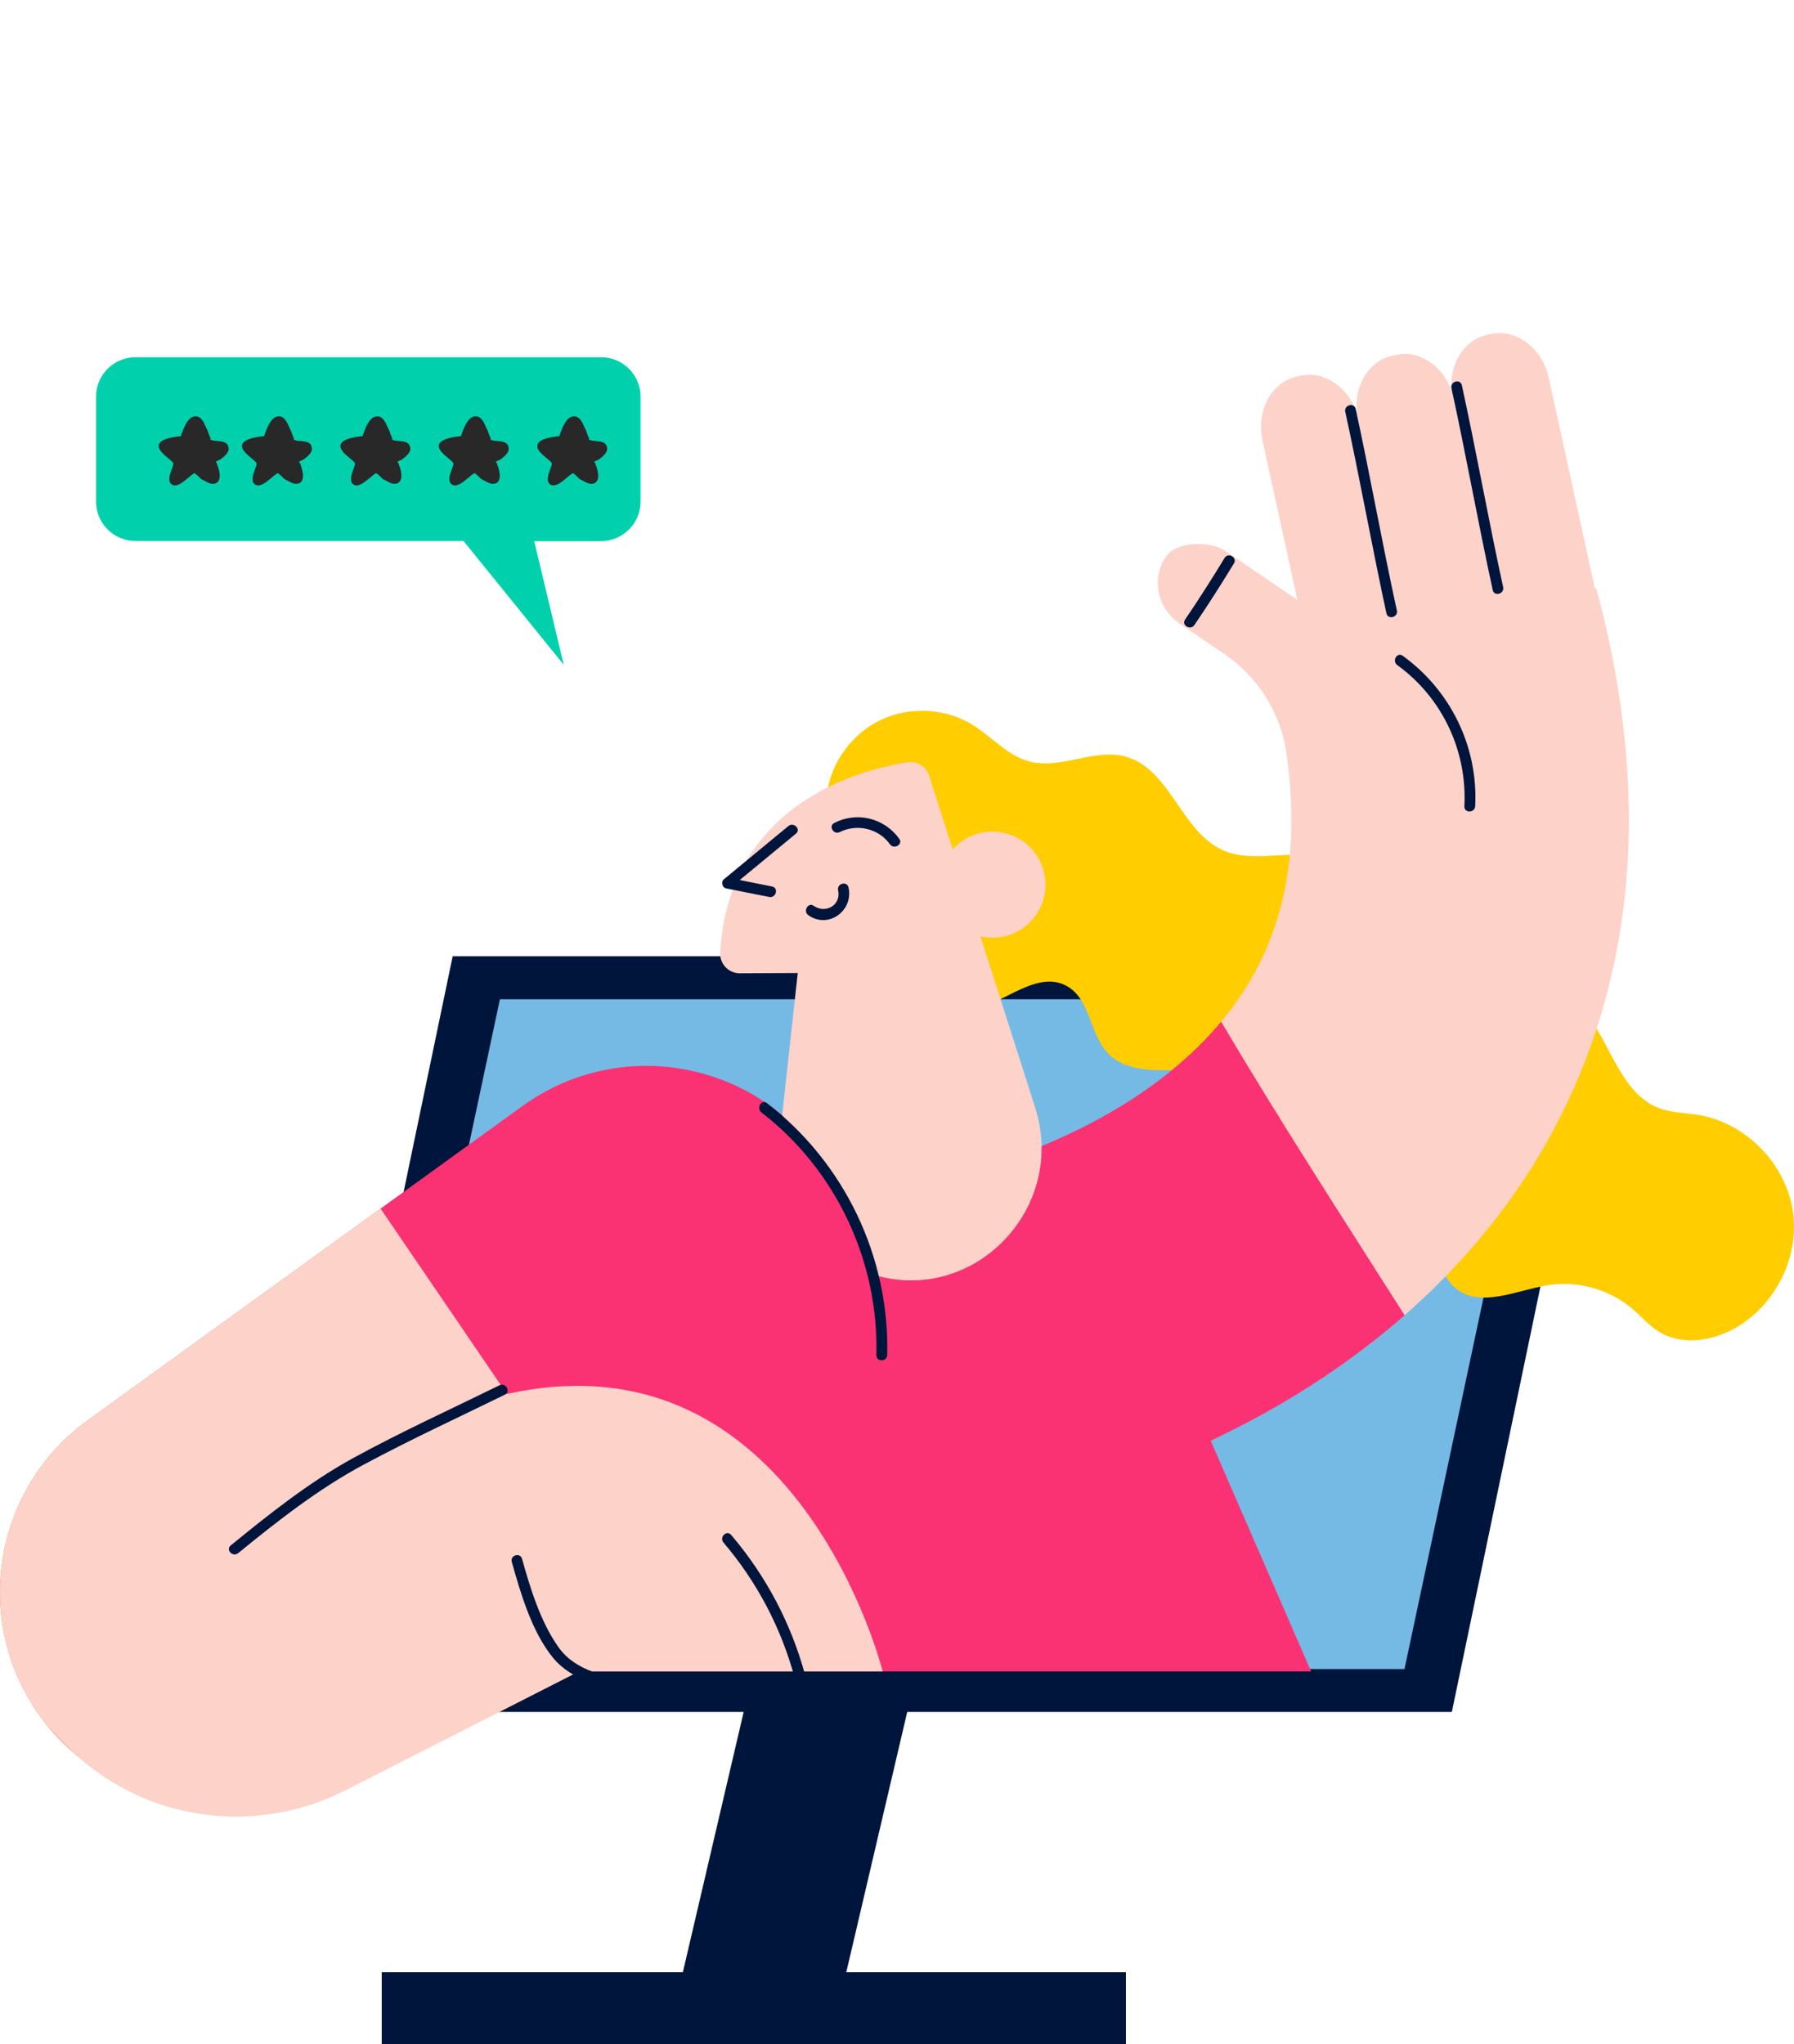
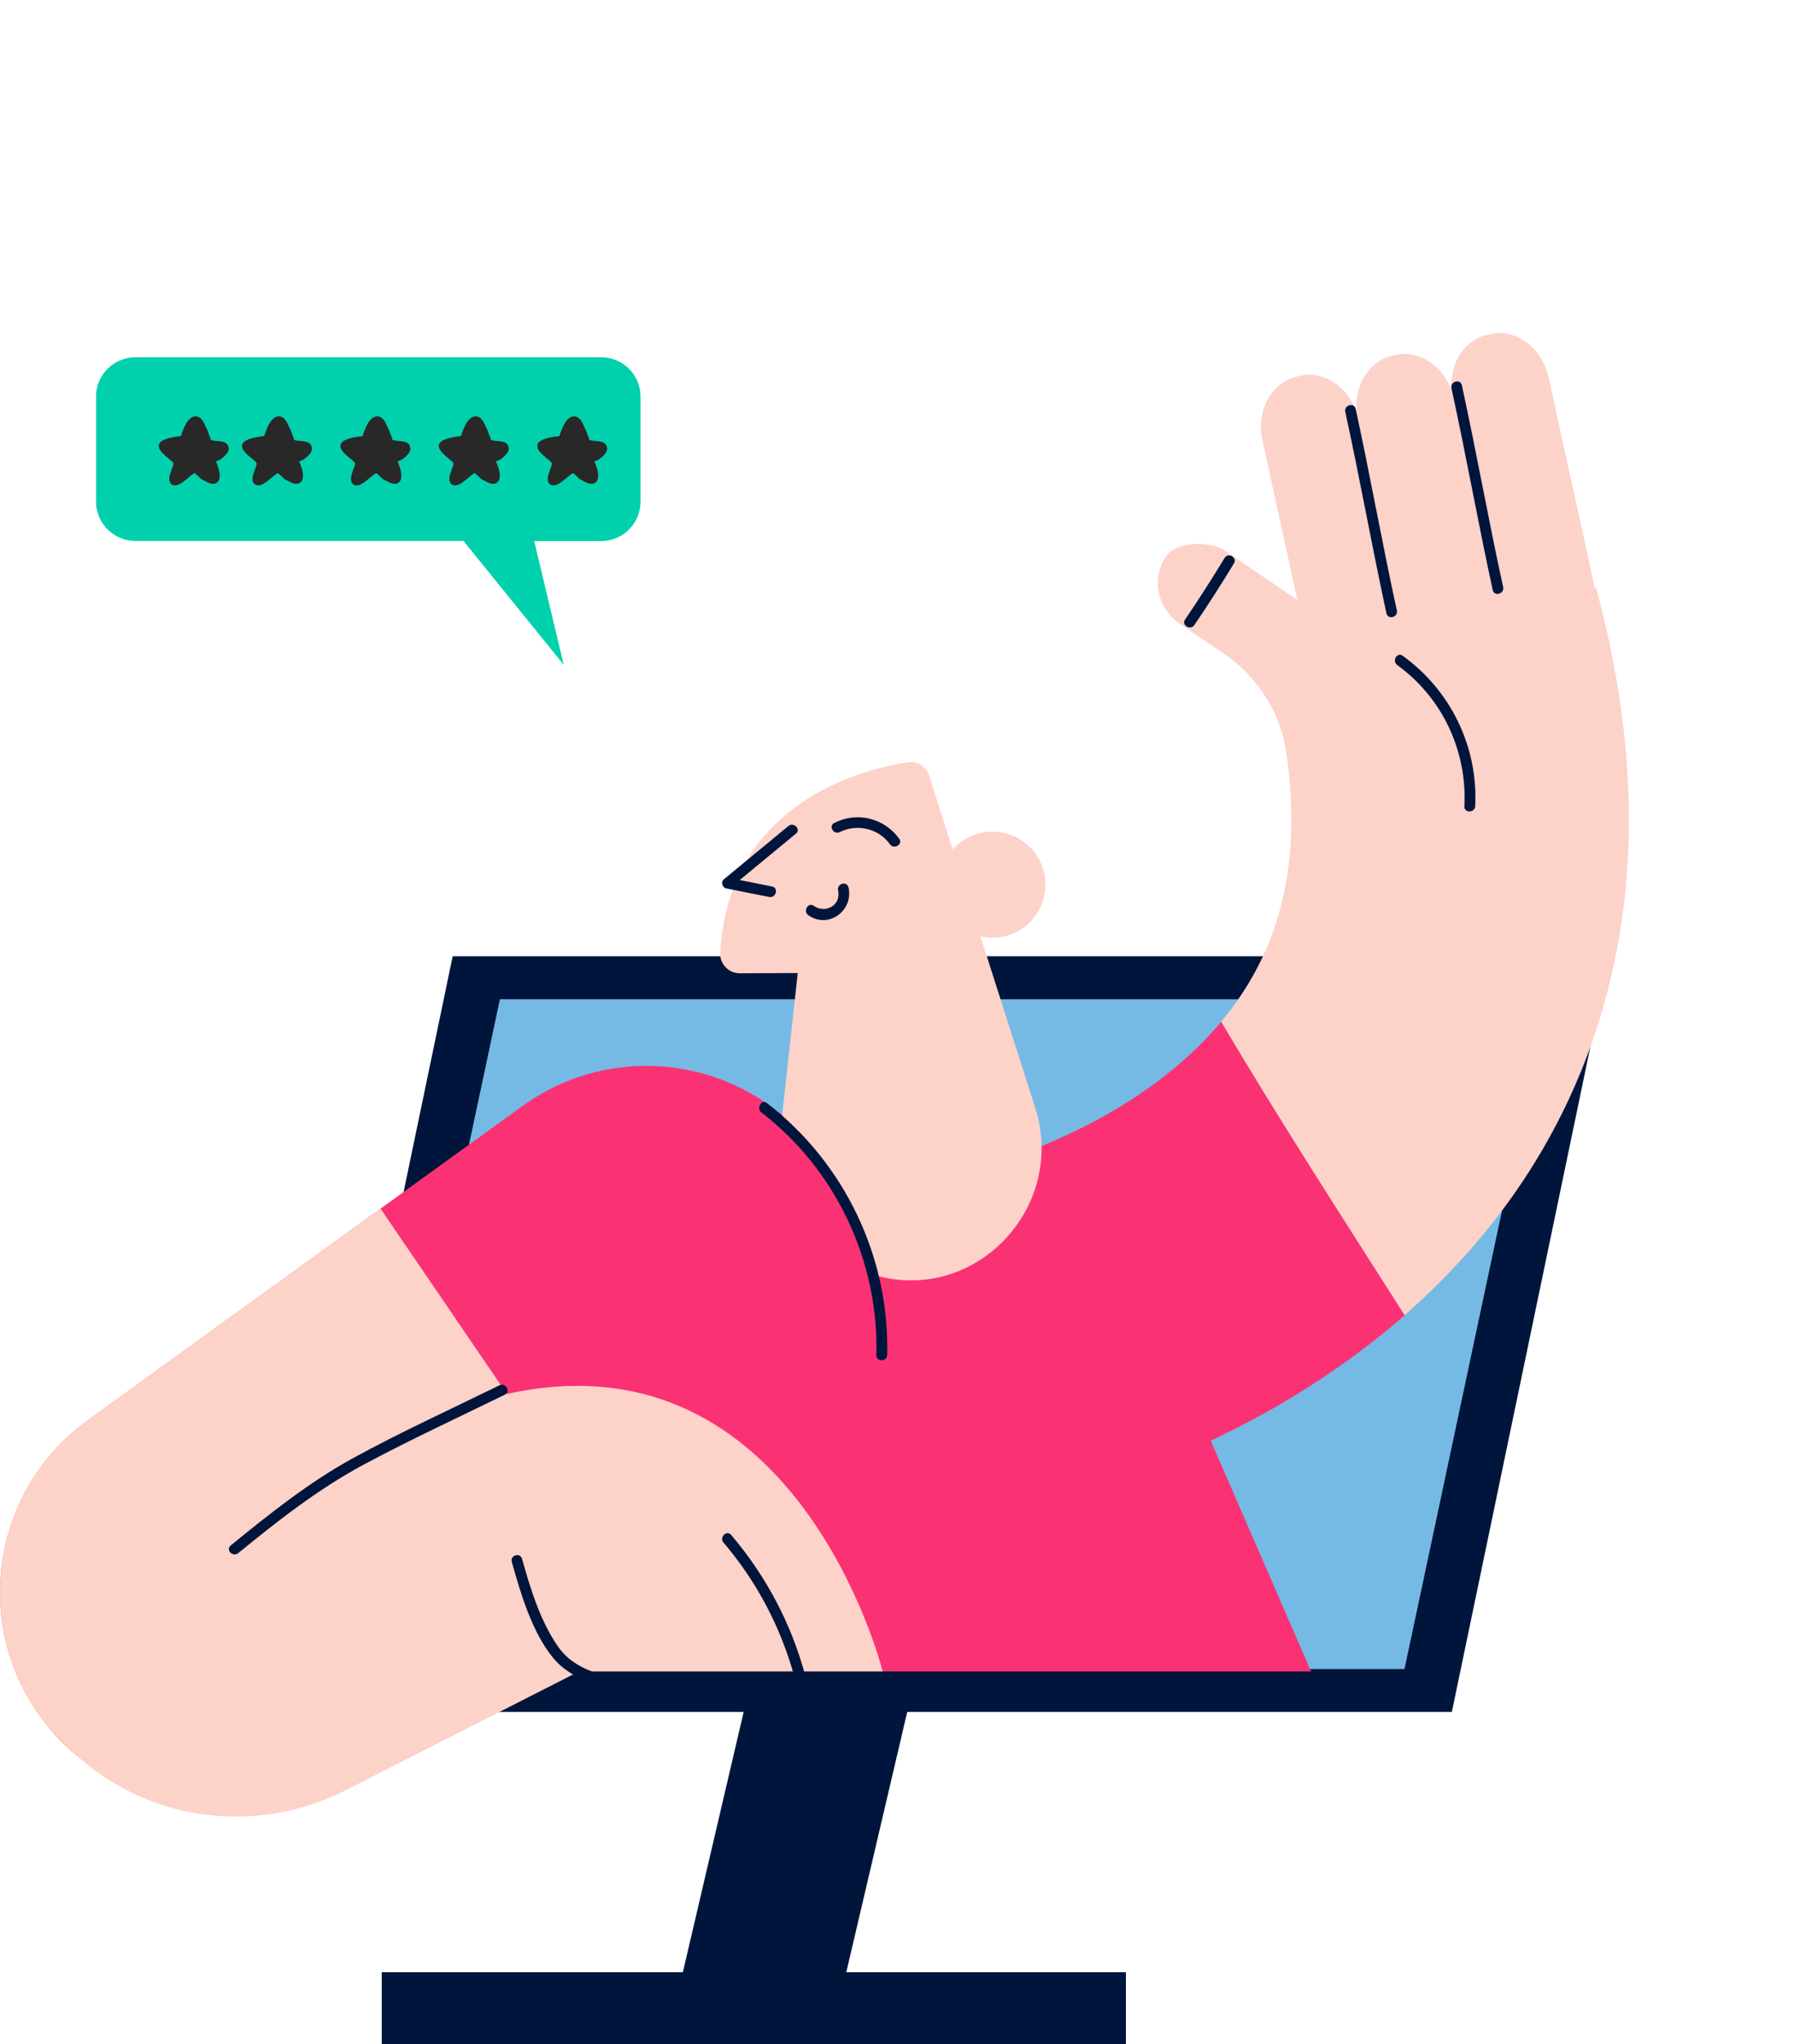
<svg xmlns="http://www.w3.org/2000/svg" width="237" height="270" viewBox="0 0 237 270" fill="none">
  <g clip-path="url(#clip0_87_39256)">
    <path d="M191.799 226.132L212.587 126.31H59.803L39.015 226.132H98.243L90.21 260.511H50.428V270H148.741V260.511H111.8L119.85 226.132H191.799Z" fill="#00153B" />
    <path d="M185.543 220.464H47.222L66.041 131.996H204.363L185.543 220.464Z" fill="#75BAE5" />
    <path d="M104.638 215.737C104.638 216.748 103.819 217.568 102.809 217.568C101.798 217.568 100.979 216.748 100.979 215.737C100.979 214.725 101.798 213.905 102.809 213.905C103.802 213.905 104.638 214.725 104.638 215.737Z" fill="#00153B" />
    <path d="M112.967 215.737C112.967 216.748 112.148 217.568 111.138 217.568C110.127 217.568 109.308 216.748 109.308 215.737C109.308 214.725 110.127 213.905 111.138 213.905C112.131 213.905 112.967 214.725 112.967 215.737Z" fill="#00153B" />
    <path d="M121.523 215.737C121.523 216.748 120.704 217.568 119.694 217.568C118.683 217.568 117.864 216.748 117.864 215.737C117.864 214.725 118.683 213.905 119.694 213.905C120.704 213.905 121.523 214.725 121.523 215.737Z" fill="#00153B" />
-     <path d="M109.221 104.874C109.779 100.688 112.584 96.868 116.4 95.071C120.216 93.275 124.939 93.536 128.528 95.769C131.055 97.339 133.111 99.833 135.986 100.583C140.151 101.682 144.612 98.786 148.759 99.955C154.614 101.595 156.077 109.967 161.671 112.357C165.714 114.083 170.54 112.06 174.74 113.386C182.442 115.845 183.783 127.758 191.503 130.165C196.155 131.613 201.487 128.909 205.948 130.88C212.309 133.671 212.692 143.945 219.209 146.386C220.847 146.997 222.659 146.997 224.384 147.276C230.657 148.323 235.954 153.747 236.861 160.061C237.767 166.375 234.195 173.056 228.462 175.829C225.534 177.242 221.892 177.608 219.139 175.899C217.85 175.096 216.839 173.91 215.689 172.916C212.657 170.317 208.458 169.131 204.502 169.759C200.337 170.422 195.615 172.829 192.339 170.195C189.464 167.875 189.882 163.026 187.129 160.55C183.017 156.852 175.559 161.265 171.237 157.829C167.16 154.602 169.39 147.346 165.818 143.578C161.044 138.52 150.885 144.136 146.232 138.973C143.967 136.444 144.002 132.101 141.092 130.34C137.171 127.967 132.745 132.467 128.302 133.549C123.667 134.665 118.962 131.84 115.616 128.438C109.866 122.595 106.276 114.659 105.701 106.478L109.221 104.874Z" fill="#FFCD00" />
    <path d="M82.369 205.516L44.364 233.005C39.416 236.598 33.683 238.307 28.002 238.307C21.572 238.307 15.212 236.092 10.124 231.871C10.107 231.854 10.089 231.836 10.072 231.819C8.434 230.441 6.918 228.854 5.576 227.075C5.402 226.83 5.297 226.708 5.297 226.708C-3.746 214.167 -0.924 196.655 11.605 187.603L50.272 159.643C55.656 167.91 61.249 176.073 66.965 184.132C72.018 191.318 77.194 198.434 82.369 205.516Z" fill="#FF652E" />
    <path d="M161.984 189.312C170.784 184.986 178.713 179.719 185.578 173.719C177.406 160.881 169.111 148.078 161.34 134.944C152.819 145.148 140.325 150.59 133.372 152.98H108.472C108.332 152.788 108.21 152.596 108.071 152.404C99.027 139.863 81.532 137.037 69.004 146.107L50.254 159.66C60.361 175.201 71.234 190.306 82.195 205.289L76.496 220.778H173.206L159.946 190.306C160.608 189.975 161.287 189.661 161.984 189.312Z" fill="#FA3273" />
    <path d="M111.504 158.579C111.887 158.753 113.978 164.928 114.379 165.067C114.727 165.189 115.268 168.346 115.634 168.451C128.894 172.236 140.952 159.451 136.753 146.299L129.521 123.677C131.717 124.182 134.104 123.624 135.882 121.985C138.704 119.351 138.861 114.903 136.23 112.077C133.599 109.252 129.173 109.095 126.333 111.729C126.158 111.886 126.001 112.043 125.862 112.217L122.743 102.449C122.36 101.246 121.157 100.496 119.903 100.688C113.682 101.647 96.309 106.095 95.141 125.804C95.054 127.305 96.239 128.56 97.72 128.56L105.387 128.525L103.331 147.293L111.504 158.579Z" fill="#FDD2C9" />
    <path d="M116.609 220.778H76.496L45.689 236.459C34.275 242.267 20.422 240.767 10.716 232.394C10.507 232.22 10.316 232.046 10.124 231.871C10.107 231.854 10.089 231.836 10.072 231.819C7.702 229.691 6.168 227.825 5.576 227.075C5.402 226.83 5.297 226.708 5.297 226.708C-3.746 214.167 -0.924 196.655 11.605 187.603L50.272 159.643L66.965 184.132C105.37 175.602 116.609 220.778 116.609 220.778Z" fill="#FDD2C9" />
    <path d="M210.862 77.681L210.653 77.734C210.618 77.49 210.583 77.228 210.531 76.984L204.589 49.861C203.735 45.971 200.285 43.39 196.94 44.122L196.469 44.227C193.42 44.89 191.468 48.064 191.747 51.553C190.562 48.274 187.443 46.198 184.411 46.878L183.94 46.983C180.839 47.663 178.852 50.96 179.236 54.518C178.103 51.117 174.932 48.954 171.812 49.634L171.342 49.739C167.979 50.471 165.923 54.256 166.777 58.146L171.394 79.251L161.915 72.797C159.772 71.332 155.276 71.542 154.021 73.547C152.07 76.408 152.889 80.368 155.834 82.373L161.688 86.35C166.132 89.368 169.164 94.095 169.931 99.415C171.673 111.415 170.018 121.444 164.964 129.851C163.867 131.665 162.647 133.375 161.322 134.944C169.094 148.079 177.388 160.864 185.561 173.719C192.496 167.649 198.334 160.794 202.882 153.346C209.085 143.195 212.988 131.892 214.487 119.77C216.107 106.67 214.887 92.507 210.862 77.681Z" fill="#FDD2C9" />
    <path d="M198.577 77.559C196.643 68.698 195.058 59.768 193.123 50.89C192.932 50 191.555 50.367 191.747 51.274C193.681 60.134 195.267 69.065 197.201 77.943C197.393 78.832 198.769 78.449 198.577 77.559Z" fill="#00153B" />
    <path d="M184.533 80.629C182.598 71.786 181.013 62.855 179.096 54.012C178.904 53.122 177.528 53.489 177.719 54.396C179.654 63.239 181.239 72.169 183.156 81.013C183.365 81.902 184.742 81.536 184.533 80.629Z" fill="#00153B" />
    <path d="M184.585 87.85C190.527 92.141 193.838 99.188 193.455 106.496C193.402 107.42 194.831 107.403 194.883 106.496C195.284 98.664 191.66 91.216 185.317 86.629C184.568 86.071 183.853 87.309 184.585 87.85Z" fill="#00153B" />
    <path d="M157.785 82.565C159.597 79.896 161.34 77.175 163.013 74.419C163.483 73.635 162.263 72.919 161.775 73.704C160.103 76.46 158.36 79.181 156.548 81.85C156.043 82.6 157.28 83.315 157.785 82.565Z" fill="#00153B" />
    <path d="M31.47 205.15C36.75 200.841 42.082 196.655 48.111 193.428C54.192 190.167 60.5 187.254 66.704 184.219C67.523 183.818 66.808 182.579 65.989 182.98C59.525 186.155 52.938 189.155 46.63 192.608C40.792 195.818 35.617 199.952 30.477 204.138C29.762 204.731 30.773 205.725 31.47 205.15Z" fill="#00153B" />
    <path d="M95.577 203.754C100.003 208.952 103.175 214.987 104.969 221.58C105.213 222.47 106.59 222.086 106.346 221.196C104.481 214.359 101.171 208.132 96.588 202.742C95.995 202.045 94.985 203.056 95.577 203.754Z" fill="#00153B" />
    <path d="M67.61 206.301C68.777 210.47 70.276 215.598 73.081 218.999C75.643 222.086 79.807 222.888 83.554 223.499C84.442 223.638 84.843 222.278 83.937 222.121C80.26 221.528 76.061 220.813 73.761 217.551C71.391 214.202 70.067 209.824 68.969 205.917C68.742 205.028 67.366 205.411 67.61 206.301Z" fill="#00153B" />
    <path d="M79.441 47.192H17.878C15.021 47.192 12.685 49.529 12.685 52.39V66.256C12.685 69.117 15.021 71.454 17.878 71.454H61.232L74.475 87.815L70.572 71.472H79.424C82.282 71.472 84.617 69.134 84.617 66.274V52.407C84.634 49.547 82.299 47.192 79.441 47.192Z" fill="#00D1AC" />
    <g clip-path="url(#clip1_87_39256)">
      <path d="M29.1 60.7C29.5 60.4 30.3 59.8 30.2 59.2C30.1 57.9 28.3 58.5 27.7 58C28 58.2 27.7 57.6 27.6 57.4C27.5 57 27.3 56.6 27.1 56.2C26.9 55.7 26.5 55 25.9 55C24.8 54.9 24.2 56.7 23.9 57.6C23.1 57.7 21.3 57.9 21 58.7C20.7 59.7 22.7 60.7 22.9 61.2C23 61.6 21.8 63.4 22.7 64C23.6 64.6 25 62.8 25.7 62.5C26 62.7 26.3 63 26.6 63.3C27.1 63.5 27.7 64 28.3 63.9C29.4 63.7 29 62.1 28.7 61.4C28.7 61.3 28.6 61.1 28.5 61C28.6 60.9 28.9 60.8 29.1 60.7Z" fill="#282829" />
    </g>
    <g clip-path="url(#clip2_87_39256)">
      <path d="M40.1 60.7C40.5 60.4 41.3 59.8 41.2 59.2C41.1 57.9 39.3 58.5 38.7 58C39 58.2 38.7 57.6 38.6 57.4C38.5 57 38.3 56.6 38.1 56.2C37.9 55.7 37.5 55 36.9 55C35.8 54.9 35.2 56.7 34.9 57.6C34.1 57.7 32.3 57.9 32 58.7C31.7 59.7 33.7 60.7 33.9 61.2C34 61.6 32.8 63.4 33.7 64C34.6 64.6 36 62.8 36.7 62.5C37 62.7 37.3 63 37.6 63.3C38.1 63.5 38.7 64 39.3 63.9C40.4 63.7 40 62.1 39.7 61.4C39.7 61.3 39.6 61.1 39.5 61C39.6 60.9 39.9 60.8 40.1 60.7Z" fill="#282829" />
    </g>
    <g clip-path="url(#clip3_87_39256)">
      <path d="M53.1 60.7C53.5 60.4 54.3 59.8 54.2 59.2C54.1 57.9 52.3 58.5 51.7 58C52 58.2 51.7 57.6 51.6 57.4C51.5 57 51.3 56.6 51.1 56.2C50.9 55.7 50.5 55 49.9 55C48.8 54.9 48.2 56.7 47.9 57.6C47.1 57.7 45.3 57.9 45 58.7C44.7 59.7 46.7 60.7 46.9 61.2C47 61.6 45.8 63.4 46.7 64C47.6 64.6 49 62.8 49.7 62.5C50 62.7 50.3 63 50.6 63.3C51.1 63.5 51.7 64 52.3 63.9C53.4 63.7 53 62.1 52.7 61.4C52.7 61.3 52.6 61.1 52.5 61C52.6 60.9 52.9 60.8 53.1 60.7Z" fill="#282829" />
    </g>
    <g clip-path="url(#clip4_87_39256)">
      <path d="M66.1 60.7C66.5 60.4 67.3 59.8 67.2 59.2C67.1 57.9 65.3 58.5 64.7 58C65 58.2 64.7 57.6 64.6 57.4C64.5 57 64.3 56.6 64.1 56.2C63.9 55.7 63.5 55 62.9 55C61.8 54.9 61.2 56.7 60.9 57.6C60.1 57.7 58.3 57.9 58 58.7C57.7 59.7 59.7 60.7 59.9 61.2C60 61.6 58.8 63.4 59.7 64C60.6 64.6 62 62.8 62.7 62.5C63 62.7 63.3 63 63.6 63.3C64.1 63.5 64.7 64 65.3 63.9C66.4 63.7 66 62.1 65.7 61.4C65.7 61.3 65.6 61.1 65.5 61C65.6 60.9 65.9 60.8 66.1 60.7Z" fill="#282829" />
    </g>
    <g clip-path="url(#clip5_87_39256)">
      <path d="M79.1 60.7C79.5 60.4 80.3 59.8 80.2 59.2C80.1 57.9 78.3 58.5 77.7 58C78 58.2 77.7 57.6 77.6 57.4C77.5 57 77.3 56.6 77.1 56.2C76.9 55.7 76.5 55 75.9 55C74.8 54.9 74.2 56.7 73.9 57.6C73.1 57.7 71.3 57.9 71 58.7C70.7 59.7 72.7 60.7 72.9 61.2C73 61.6 71.8 63.4 72.7 64C73.6 64.6 75 62.8 75.7 62.5C76 62.7 76.3 63 76.6 63.3C77.1 63.5 77.7 64 78.3 63.9C79.4 63.7 79 62.1 78.7 61.4C78.7 61.3 78.6 61.1 78.5 61C78.6 60.9 78.9 60.8 79.1 60.7Z" fill="#282829" />
    </g>
    <path d="M100.596 146.945C110.424 154.515 116.104 166.585 115.773 178.986C115.756 179.911 117.167 179.911 117.202 178.986C117.533 166.044 111.556 153.59 101.31 145.706C100.596 145.148 99.881 146.386 100.596 146.945Z" fill="#00153B" />
    <path d="M110.929 109.914C113.211 108.763 116.069 109.426 117.568 111.519C118.091 112.252 119.328 111.554 118.805 110.804C116.836 108.066 113.246 107.159 110.232 108.693C109.395 109.095 110.127 110.316 110.929 109.914Z" fill="#00153B" />
    <path d="M104.15 109.112C101.31 111.467 98.452 113.822 95.612 116.159C95.211 116.49 95.42 117.258 95.926 117.345C97.825 117.729 99.724 118.113 101.624 118.479C102.512 118.653 102.896 117.293 102.007 117.101C100.108 116.717 98.208 116.333 96.309 115.967C96.413 116.368 96.518 116.752 96.623 117.153C99.463 114.799 102.321 112.444 105.161 110.107C105.858 109.531 104.847 108.537 104.15 109.112Z" fill="#00153B" />
    <path d="M106.782 120.886C109.43 122.752 112.776 120.293 112.096 117.223C111.887 116.333 110.528 116.7 110.72 117.607C111.155 119.56 109.047 120.746 107.496 119.647C106.764 119.124 106.05 120.362 106.782 120.886Z" fill="#00153B" />
  </g>
  <defs>
    <clipPath id="clip0_87_39256">
      <rect width="237" height="270" fill="white" />
    </clipPath>
    <clipPath id="clip1_87_39256">
      <rect width="9.2" height="9.1" fill="white" transform="translate(21 55)" />
    </clipPath>
    <clipPath id="clip2_87_39256">
      <rect width="9.2" height="9.1" fill="white" transform="translate(32 55)" />
    </clipPath>
    <clipPath id="clip3_87_39256">
      <rect width="9.2" height="9.1" fill="white" transform="translate(45 55)" />
    </clipPath>
    <clipPath id="clip4_87_39256">
      <rect width="9.2" height="9.1" fill="white" transform="translate(58 55)" />
    </clipPath>
    <clipPath id="clip5_87_39256">
      <rect width="9.2" height="9.1" fill="white" transform="translate(71 55)" />
    </clipPath>
  </defs>
</svg>